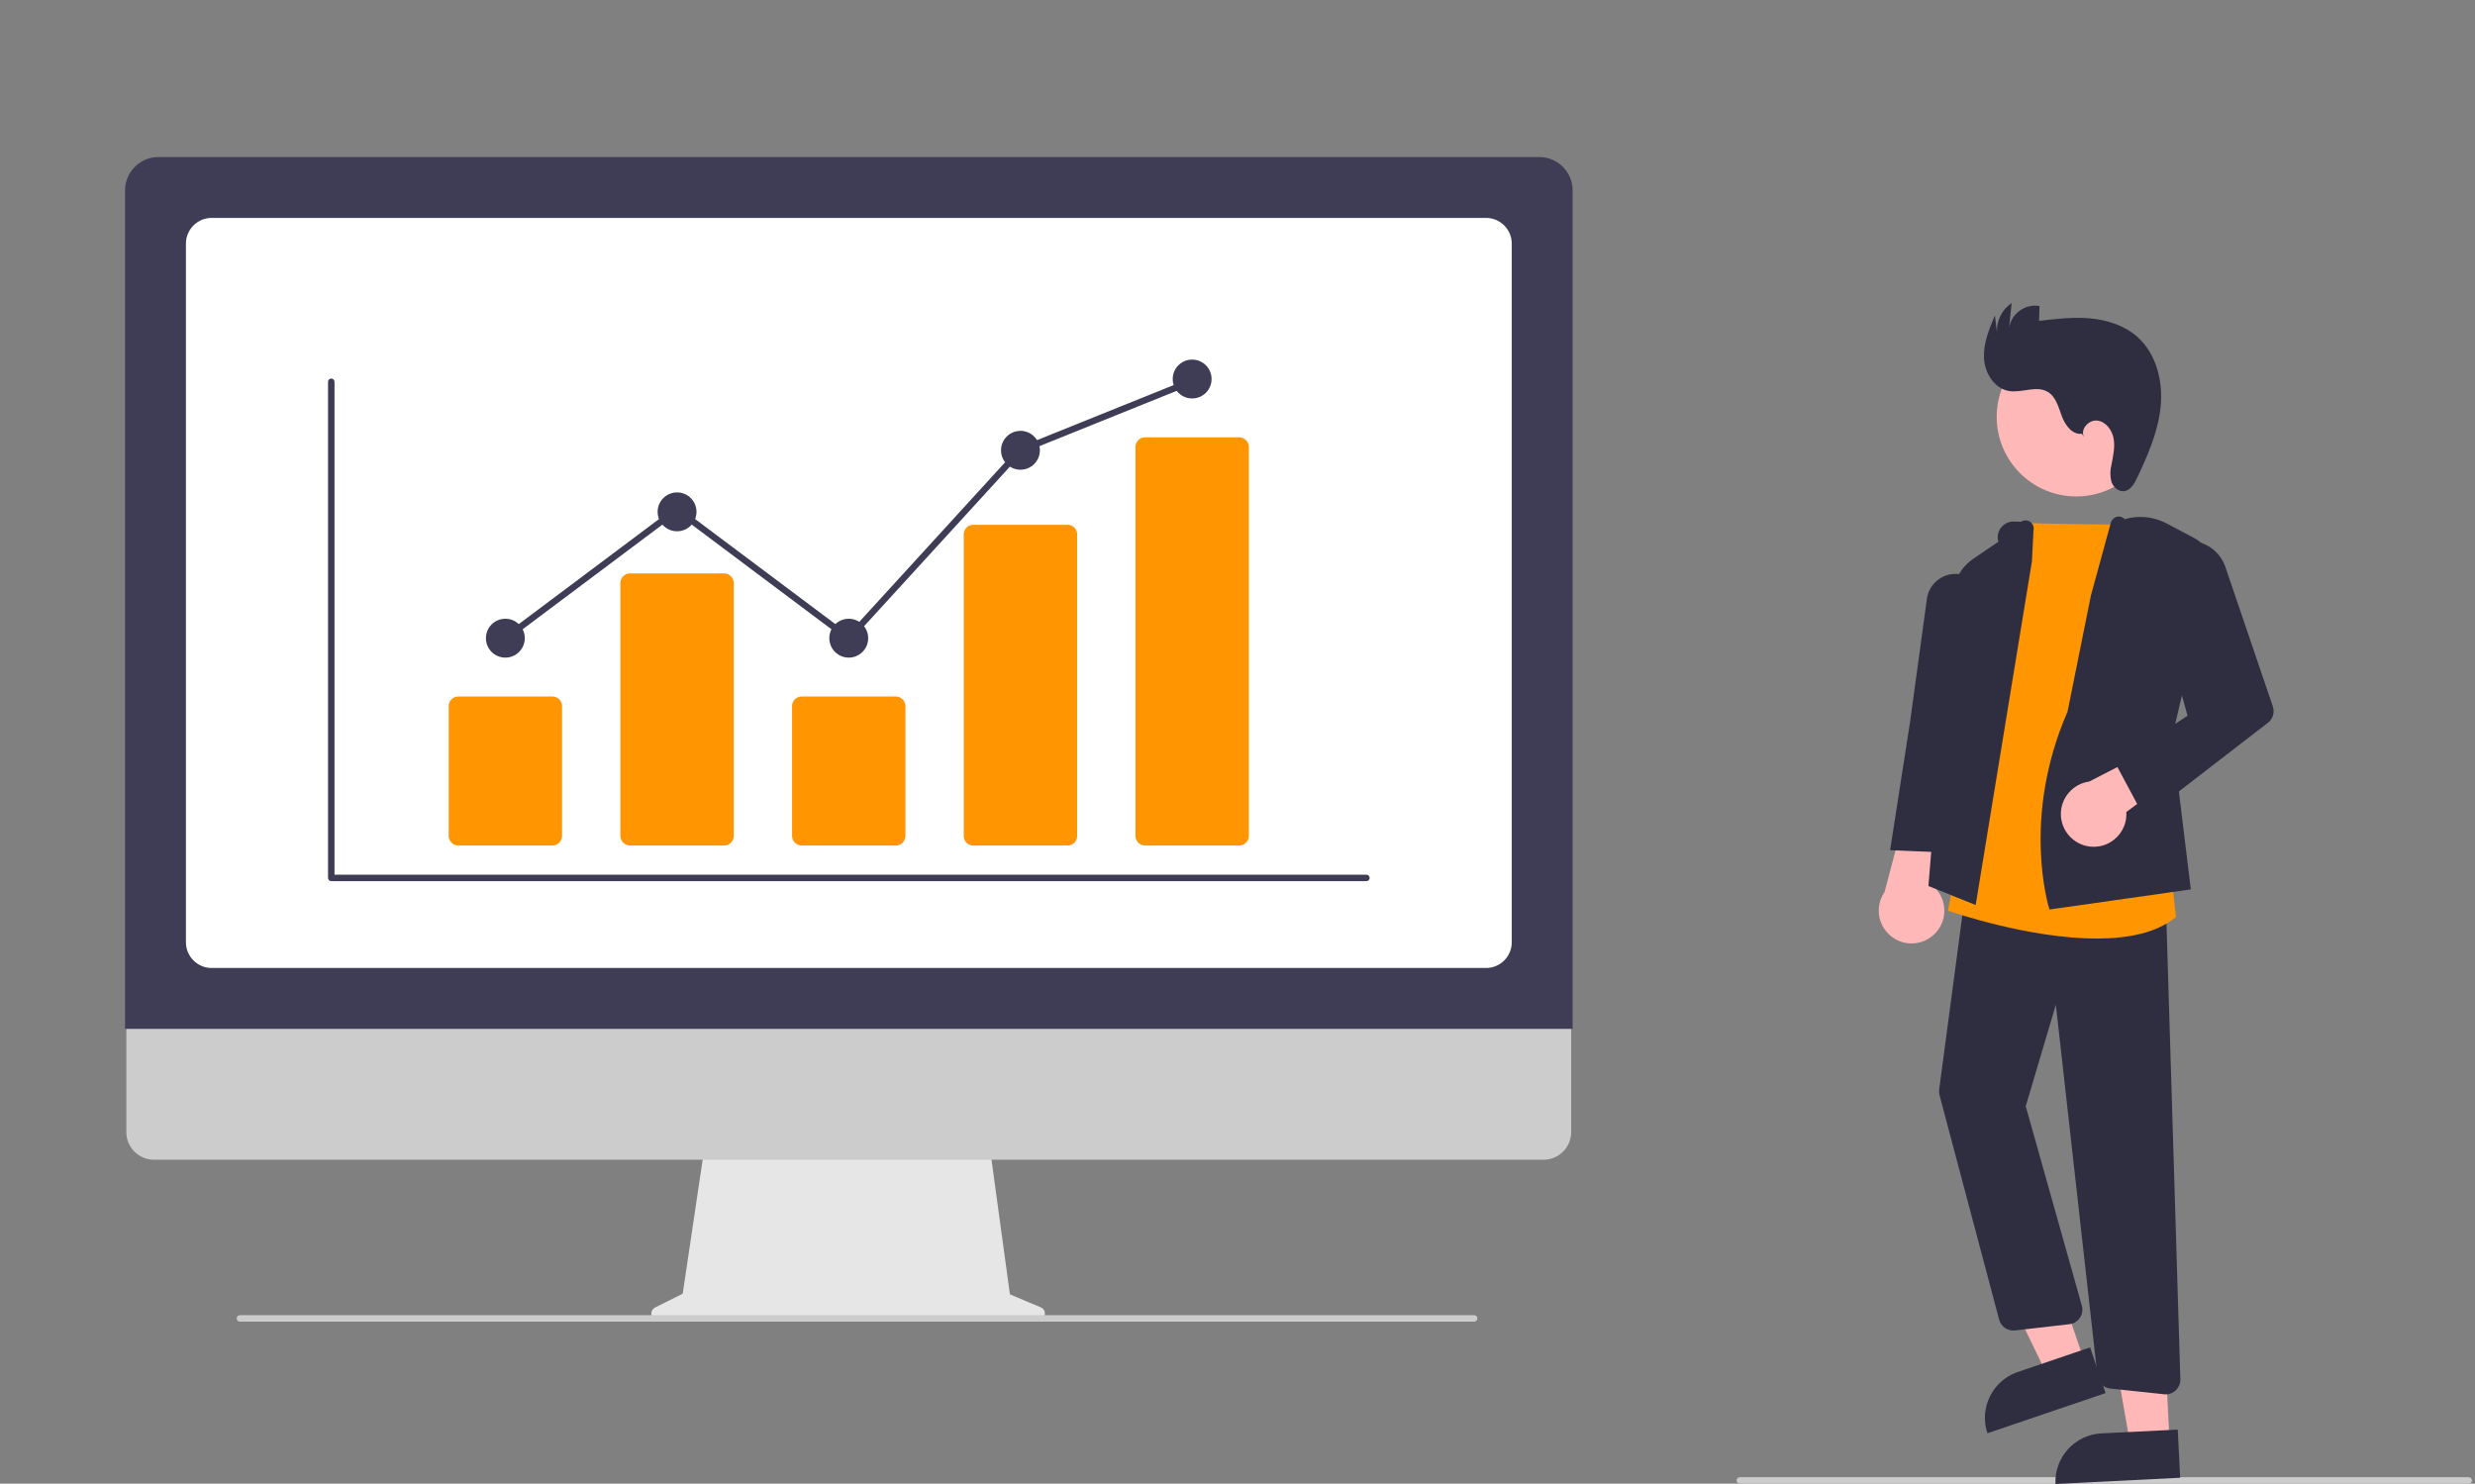
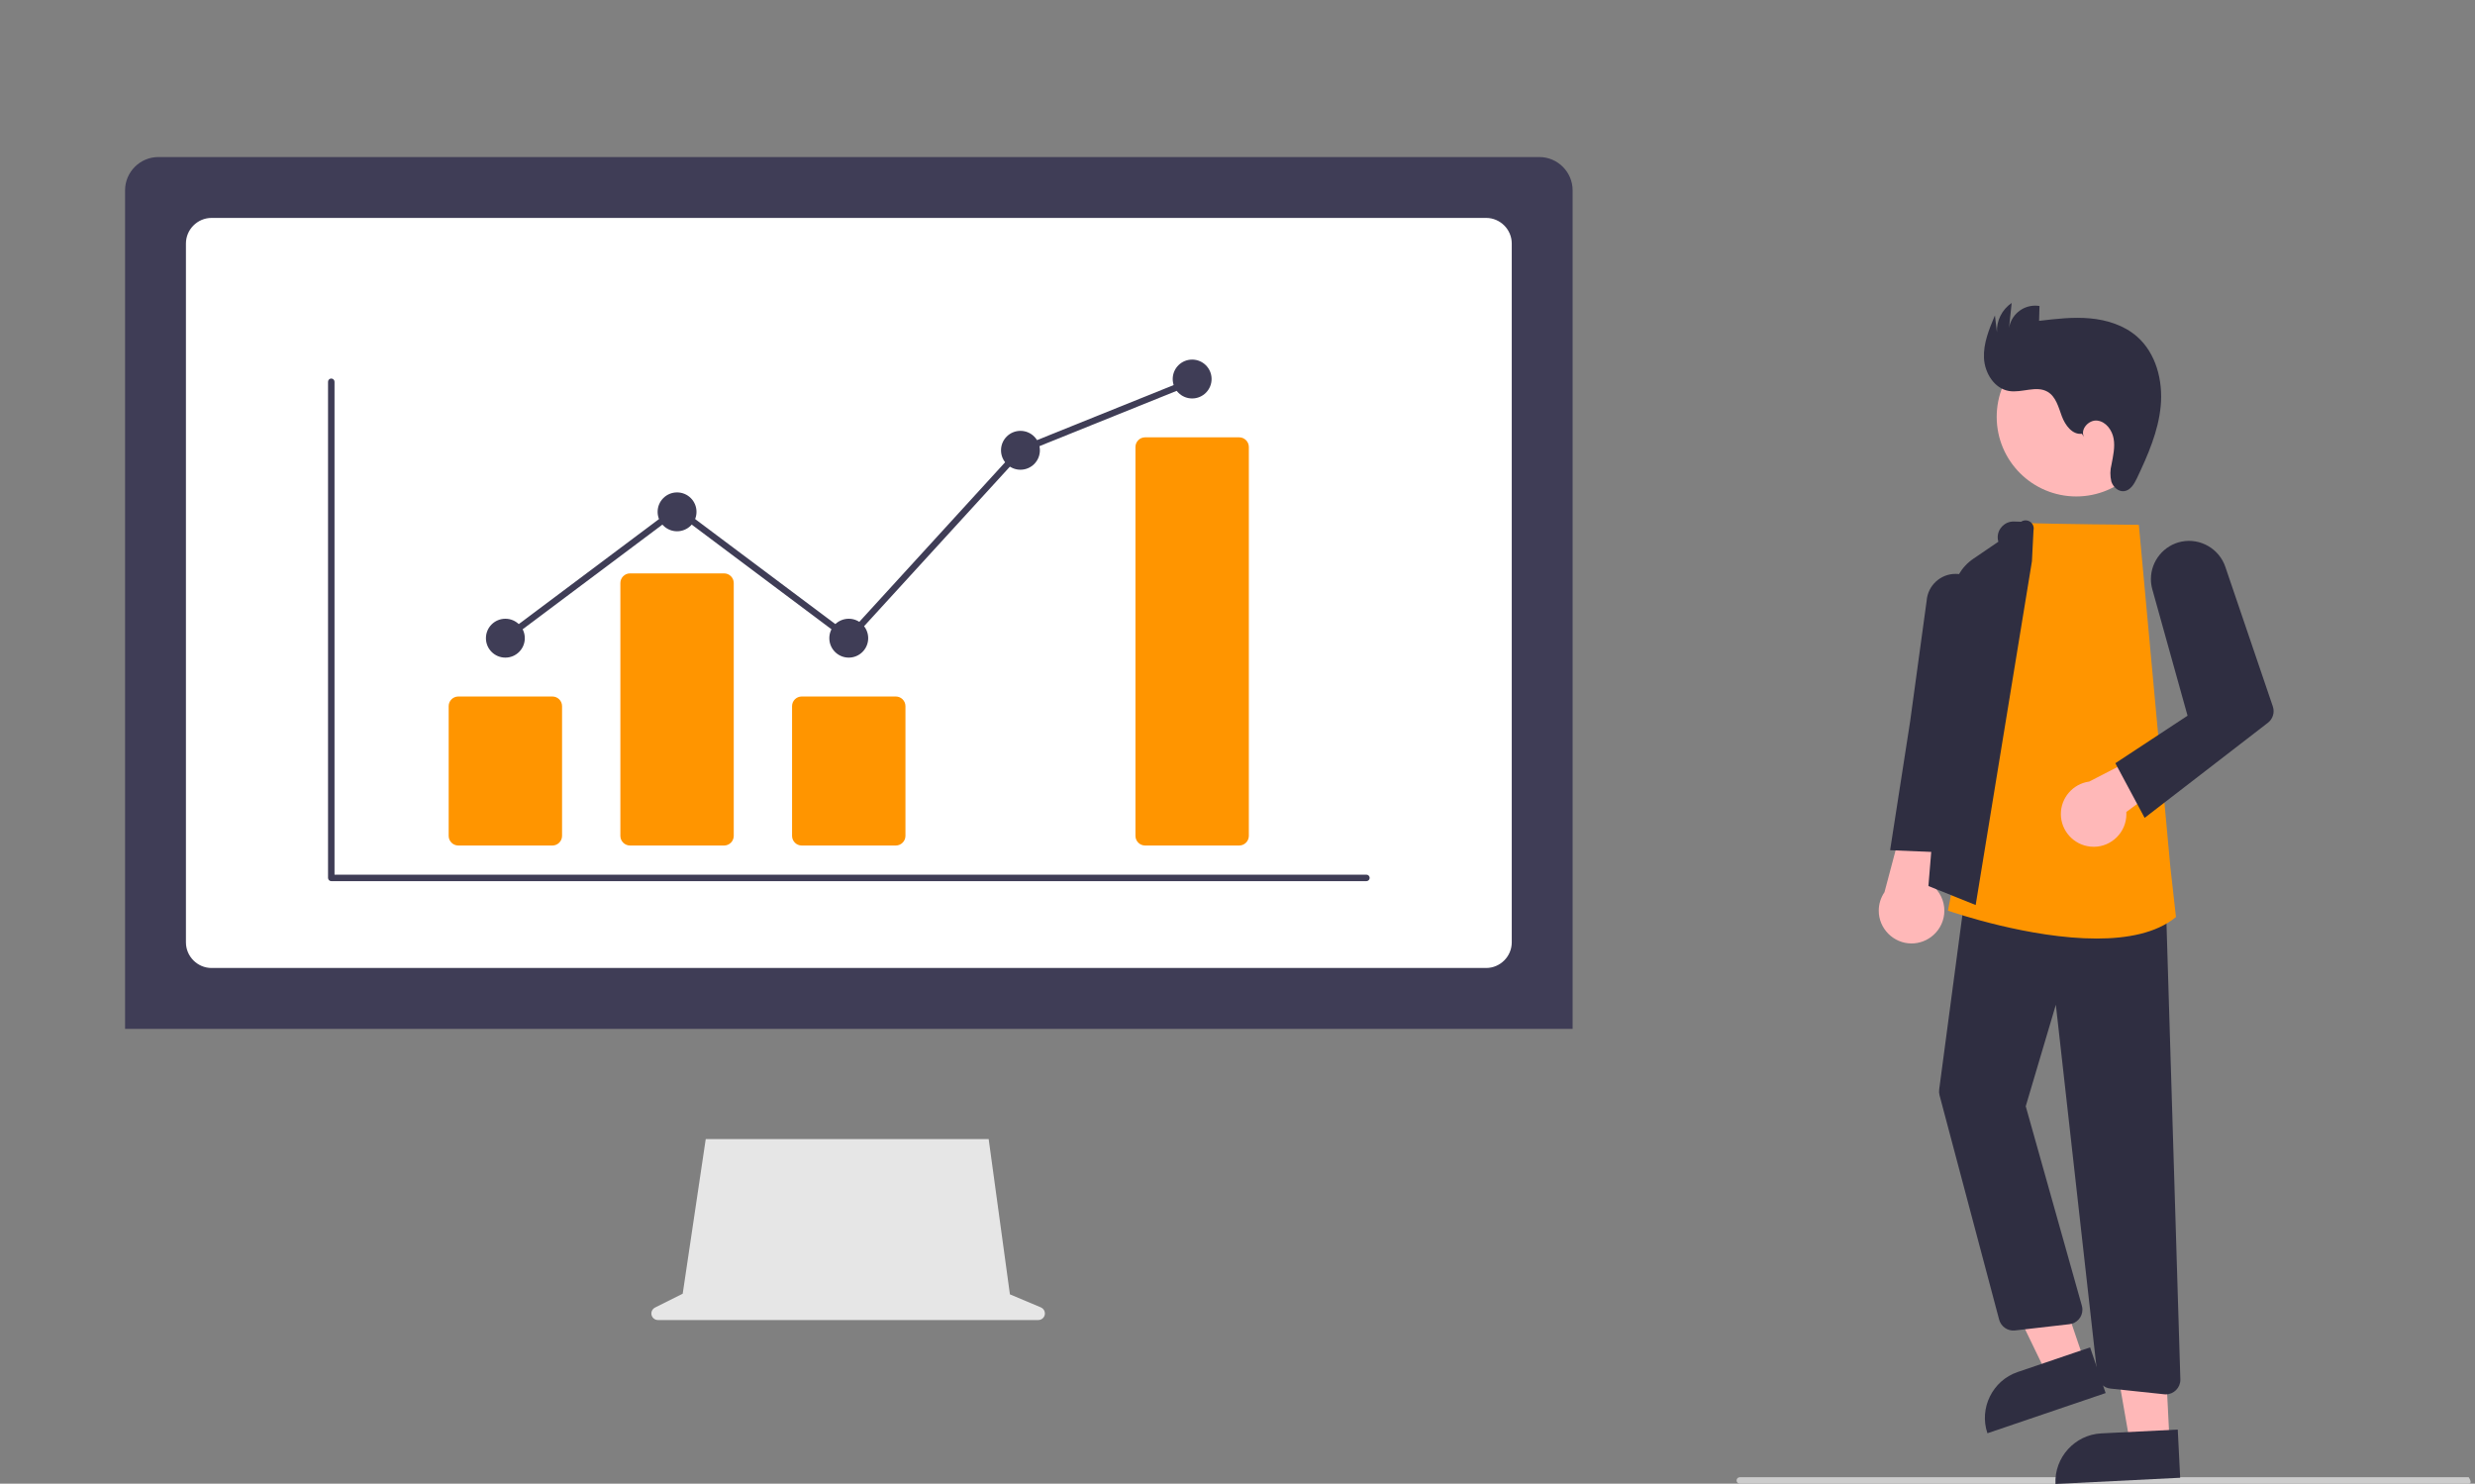
<svg xmlns="http://www.w3.org/2000/svg" width="100%" height="100%" viewBox="0 0 764 458" version="1.1" xml:space="preserve" style="fill-rule:evenodd;clip-rule:evenodd;stroke-linejoin:round;stroke-miterlimit:2;">
  <rect x="0" y="0" width="764" height="458" fill="#808080" stroke="none" />
  <g transform="matrix(1,0,0,1,-218.472,-221)">
-     <path d="M980.528,679L755.528,679C754.98,679 754.528,678.549 754.528,678C754.528,677.451 754.98,677 755.528,677L980.528,677C981.077,677 981.528,677.451 981.528,678C981.528,678.549 981.077,679 980.528,679Z" style="fill:rgb(204,204,204);fill-rule:nonzero;" />
+     <path d="M980.528,679L755.528,679C754.98,679 754.528,678.549 754.528,678C754.528,677.451 754.98,677 755.528,677L980.528,677C981.528,678.549 981.077,679 980.528,679Z" style="fill:rgb(204,204,204);fill-rule:nonzero;" />
  </g>
  <circle cx="640.917" cy="128.686" r="24.561" style="fill:rgb(255,184,184);" />
  <path d="M643.465,420.343L631.857,424.285L611.124,381.386L628.257,375.567L643.465,420.343Z" style="fill:rgb(255,184,184);fill-rule:nonzero;" />
  <g transform="matrix(0.947,-0.322,0.322,0.947,-382.632,86.105)">
    <path d="M843.072,642.981L866.715,642.981L866.715,657.868L828.185,657.868C828.185,657.868 828.185,657.868 828.185,657.868C828.185,649.702 834.905,642.981 843.072,642.981Z" style="fill:rgb(47,46,65);fill-rule:nonzero;" />
  </g>
  <path d="M669.694,444.575L657.45,445.19L649.249,398.255L667.321,397.346L669.694,444.575Z" style="fill:rgb(255,184,184);fill-rule:nonzero;" />
  <g transform="matrix(0.999,-0.05,0.05,0.999,-251.02,-176.398)">
    <path d="M867.368,662.902L891.012,662.902L891.012,677.789L852.481,677.789C852.481,677.789 852.481,677.789 852.481,677.789C852.481,669.622 859.201,662.902 867.368,662.902Z" style="fill:rgb(47,46,65);fill-rule:nonzero;" />
  </g>
  <g transform="matrix(1,0,0,1,-218.472,-221)">
    <path d="M815.3,509.63C817.442,507.723 818.669,504.988 818.669,502.12C818.669,499.039 817.254,496.123 814.833,494.218L826.507,460.444L808.515,465.041L800.188,496.409C799.035,498.091 798.418,500.084 798.418,502.123C798.418,507.669 802.982,512.233 808.529,512.233C811.03,512.233 813.444,511.305 815.3,509.63Z" style="fill:rgb(255,184,184);fill-rule:nonzero;" />
  </g>
  <g transform="matrix(1,0,0,1,-218.472,-221)">
    <path d="M887.021,651.424C886.863,651.424 886.705,651.415 886.547,651.398L869.927,649.639C867.83,649.427 866.153,647.761 865.929,645.665L853.084,531.155L843.79,562.49L861.118,624.073C861.23,624.47 861.286,624.88 861.286,625.292C861.286,627.567 859.561,629.503 857.3,629.763L840.453,631.699C838.245,631.943 836.169,630.528 835.589,628.384L817.181,559.081C817.029,558.511 816.991,557.917 817.069,557.333L825.343,495.134L887.057,500.083L891.519,646.786C891.521,646.832 891.522,646.878 891.522,646.923C891.522,649.392 889.49,651.424 887.021,651.424L887.021,651.424Z" style="fill:rgb(47,46,65);fill-rule:nonzero;" />
  </g>
  <g transform="matrix(1,0,0,1,-218.472,-221)">
    <path d="M865.688,510.719C845.013,510.719 821.604,502.73 820.186,502.239L819.776,502.097L843.101,382.413L843.53,382.431C852.774,382.806 877.999,382.998 878.253,383L878.706,383.003L888.429,488.622L890.166,504.071L889.954,504.243C884.006,509.052 875.132,510.719 865.688,510.719Z" style="fill:rgb(255,149,0);fill-rule:nonzero;" />
  </g>
  <g transform="matrix(1,0,0,1,-218.472,-221)">
    <path d="M828.336,500.375L813.747,494.499L821.183,404.555C821.545,400.067 823.929,395.978 827.657,393.452L835.334,388.227C835.203,387.781 835.136,387.318 835.136,386.853C835.136,384.183 837.334,381.985 840.004,381.985C840.057,381.985 840.109,381.986 840.161,381.987L842.36,382.058C842.773,381.78 843.259,381.631 843.757,381.631C845.129,381.631 846.257,382.759 846.257,384.131C846.257,384.329 846.234,384.526 846.187,384.719L845.704,394.248L828.336,500.375Z" style="fill:rgb(47,46,65);fill-rule:nonzero;" />
  </g>
  <g transform="matrix(1,0,0,1,-218.472,-221)">
    <path d="M820.974,484.251L801.925,483.449L808.096,443.756L813.209,406.408C813.557,401.776 817.464,398.151 822.109,398.151C823.017,398.151 823.92,398.289 824.787,398.562C828.895,399.851 831.511,403.939 830.961,408.209L825.782,448.676L820.974,484.251Z" style="fill:rgb(47,46,65);fill-rule:nonzero;" />
  </g>
  <g transform="matrix(1,0,0,1,-218.472,-221)">
-     <path d="M851.136,501.751L851.007,501.35C850.918,501.076 842.334,473.539 856.698,440.678L863.901,404.853L870.057,382.358C870.291,381.543 870.896,380.885 871.688,380.585C872.626,380.26 873.672,380.529 874.337,381.265C878.626,380.006 883.241,380.468 887.196,382.551L895.841,387.105C899.782,389.181 901.839,393.691 900.823,398.028L889.007,448.451L894.751,495.548L851.136,501.751Z" style="fill:rgb(47,46,65);fill-rule:nonzero;" />
-   </g>
+     </g>
  <g transform="matrix(1,0,0,1,-218.472,-221)">
    <path d="M863.716,482.338C864.077,482.377 864.439,482.396 864.802,482.396C870.318,482.396 874.858,477.857 874.858,472.341C874.858,472.111 874.85,471.882 874.834,471.654L901.59,451.833L892.238,447.399L863.386,462.261C858.396,462.936 854.632,467.243 854.632,472.28C854.632,477.44 858.583,481.814 863.716,482.338L863.716,482.338Z" style="fill:rgb(255,184,184);fill-rule:nonzero;" />
  </g>
  <g transform="matrix(1,0,0,1,-218.472,-221)">
    <path d="M880.491,473.465L871.454,456.596L893.741,441.928L882.865,402.918C882.577,401.887 882.432,400.821 882.432,399.75C882.432,394.155 886.411,389.293 891.895,388.187C897.678,387.035 903.483,390.373 905.395,395.951L920.07,439.086C920.689,440.904 920.079,442.927 918.558,444.099L880.491,473.465Z" style="fill:rgb(47,46,65);fill-rule:nonzero;" />
  </g>
  <g transform="matrix(1,0,0,1,-218.472,-221)">
    <path d="M861.127,354.895C858.182,355.278 855.962,352.266 854.931,349.481C853.901,346.697 853.116,343.455 850.557,341.951C847.059,339.895 842.585,342.367 838.585,341.689C834.069,340.923 831.132,336.137 830.902,331.562C830.672,326.987 832.493,322.586 834.279,318.368L834.903,323.61C834.734,320.002 836.457,316.554 839.446,314.524L838.642,322.216C839.277,318.276 842.712,315.351 846.702,315.351C847.149,315.351 847.594,315.388 848.035,315.46L847.908,320.044C853.124,319.423 858.387,318.802 863.618,319.275C868.85,319.747 874.119,321.403 878.084,324.848C884.016,330.002 886.182,338.489 885.455,346.314C884.728,354.138 881.498,361.488 878.132,368.589C877.285,370.375 876.113,372.391 874.149,372.619C872.385,372.823 870.77,371.348 870.221,369.659C869.799,367.925 869.815,366.113 870.269,364.388C870.765,361.75 871.391,359.055 870.924,356.412C870.458,353.769 868.556,351.158 865.892,350.834C863.229,350.51 860.503,353.555 861.783,355.913L861.127,354.895Z" style="fill:rgb(47,46,65);fill-rule:nonzero;" />
  </g>
  <g transform="matrix(1,0,0,1,-218.472,-221)">
    <path d="M539.781,624.577L530.221,620.551L523.662,572.623L436.322,572.623L429.213,620.356L420.66,624.632C419.973,624.976 419.537,625.681 419.537,626.449C419.537,627.563 420.454,628.48 421.568,628.48C421.568,628.48 538.994,628.48 538.994,628.48C540.108,628.48 541.025,627.563 541.025,626.449C541.025,625.634 540.533,624.894 539.781,624.577Z" style="fill:rgb(230,230,230);fill-rule:nonzero;" />
  </g>
  <g transform="matrix(1,0,0,1,-218.472,-221)">
-     <path d="M694.991,579L265.953,579C261.297,578.99 257.472,575.156 257.472,570.5L257.472,510L703.472,510L703.472,570.5C703.471,575.156 699.646,578.99 694.991,579Z" style="fill:rgb(204,204,204);fill-rule:nonzero;" />
-   </g>
+     </g>
  <g transform="matrix(1,0,0,1,-218.472,-221)">
    <path d="M703.92,538.594L257.08,538.594L257.08,279.727C257.086,274.108 261.708,269.487 267.327,269.48L693.673,269.48C699.292,269.487 703.913,274.108 703.92,279.727L703.92,538.594Z" style="fill:rgb(63,61,86);fill-rule:nonzero;" />
  </g>
  <g transform="matrix(1,0,0,1,-218.472,-221)">
    <path d="M677.232,519.805L283.768,519.805C279.436,519.8 275.873,516.238 275.868,511.906L275.868,296.168C275.873,291.837 279.436,288.274 283.768,288.269L677.232,288.269C681.564,288.274 685.127,291.837 685.132,296.168L685.132,511.906C685.127,516.238 681.564,519.8 677.232,519.805Z" style="fill:white;fill-rule:nonzero;" />
  </g>
  <g transform="matrix(1,0,0,1,-218.472,-221)">
-     <path d="M673.528,628.98L292.528,628.98C291.98,628.98 291.528,628.529 291.528,627.98C291.528,627.432 291.98,626.98 292.528,626.98L673.528,626.98C674.077,626.98 674.528,627.432 674.528,627.98C674.528,628.529 674.077,628.98 673.528,628.98Z" style="fill:rgb(204,204,204);fill-rule:nonzero;" />
-   </g>
+     </g>
  <g transform="matrix(1,0,0,1,-218.472,-221)">
    <path d="M640.268,493L320.732,493C320.184,493 319.732,492.549 319.732,492L319.732,338.847C319.732,338.298 320.184,337.847 320.732,337.847C321.281,337.847 321.732,338.298 321.732,338.847L321.732,491L640.268,491C640.816,491 641.268,491.451 641.268,492C641.268,492.549 640.816,493 640.268,493Z" style="fill:rgb(63,61,86);fill-rule:nonzero;" />
  </g>
  <g transform="matrix(1,0,0,1,-218.472,-221)">
    <path d="M389.003,482L359.94,482C358.312,481.998 356.973,480.659 356.971,479.032L356.971,438.968C356.973,437.341 358.312,436.002 359.94,436L389.003,436C390.631,436.002 391.97,437.341 391.972,438.968L391.972,479.032C391.97,480.659 390.631,481.998 389.003,482Z" style="fill:rgb(255,149,0);fill-rule:nonzero;" />
  </g>
  <g transform="matrix(1,0,0,1,-218.472,-221)">
    <path d="M442.003,482L412.94,482C411.312,481.998 409.973,480.659 409.971,479.032L409.971,400.968C409.973,399.341 411.312,398.002 412.94,398L442.003,398C443.631,398.002 444.97,399.341 444.972,400.968L444.972,479.032C444.97,480.659 443.631,481.998 442.003,482Z" style="fill:rgb(255,149,0);fill-rule:nonzero;" />
  </g>
  <g transform="matrix(1,0,0,1,-218.472,-221)">
    <path d="M495.003,482L465.94,482C464.312,481.998 462.973,480.659 462.971,479.032L462.971,438.968C462.973,437.341 464.312,436.002 465.94,436L495.003,436C496.631,436.002 497.97,437.341 497.972,438.968L497.972,479.032C497.97,480.659 496.631,481.998 495.003,482Z" style="fill:rgb(255,149,0);fill-rule:nonzero;" />
  </g>
  <g transform="matrix(1,0,0,1,-218.472,-221)">
-     <path d="M548.003,482L518.94,482C517.349,482.034 516.011,480.757 515.971,479.166L515.971,385.834C516.011,384.243 517.349,382.966 518.94,383L548.003,383C549.594,382.966 550.932,384.243 550.972,385.834L550.972,479.166C550.932,480.757 549.594,482.034 548.003,482Z" style="fill:rgb(255,149,0);fill-rule:nonzero;" />
-   </g>
+     </g>
  <g transform="matrix(1,0,0,1,-218.472,-221)">
    <path d="M601.003,482L571.94,482C570.312,481.998 568.973,480.659 568.971,479.032L568.971,358.968C568.973,357.341 570.312,356.002 571.94,356L601.003,356C602.631,356.002 603.97,357.341 603.972,358.968L603.972,479.032C603.97,480.659 602.631,481.998 601.003,482Z" style="fill:rgb(255,149,0);fill-rule:nonzero;" />
  </g>
  <circle cx="156" cy="197" r="6" style="fill:rgb(63,61,86);" />
  <circle cx="209" cy="158" r="6" style="fill:rgb(63,61,86);" />
  <circle cx="262" cy="197" r="6" style="fill:rgb(63,61,86);" />
  <circle cx="315" cy="139" r="6" style="fill:rgb(63,61,86);" />
  <circle cx="368" cy="117" r="6" style="fill:rgb(63,61,86);" />
  <path d="M262.126,198.344L209,158.552L156.6,197.8L155.4,196.2L209,156.053L261.874,195.656L314.415,138.158L314.626,138.072L367.626,116.718L368.374,118.573L315.585,139.842L262.126,198.344Z" style="fill:rgb(63,61,86);fill-rule:nonzero;" />
</svg>